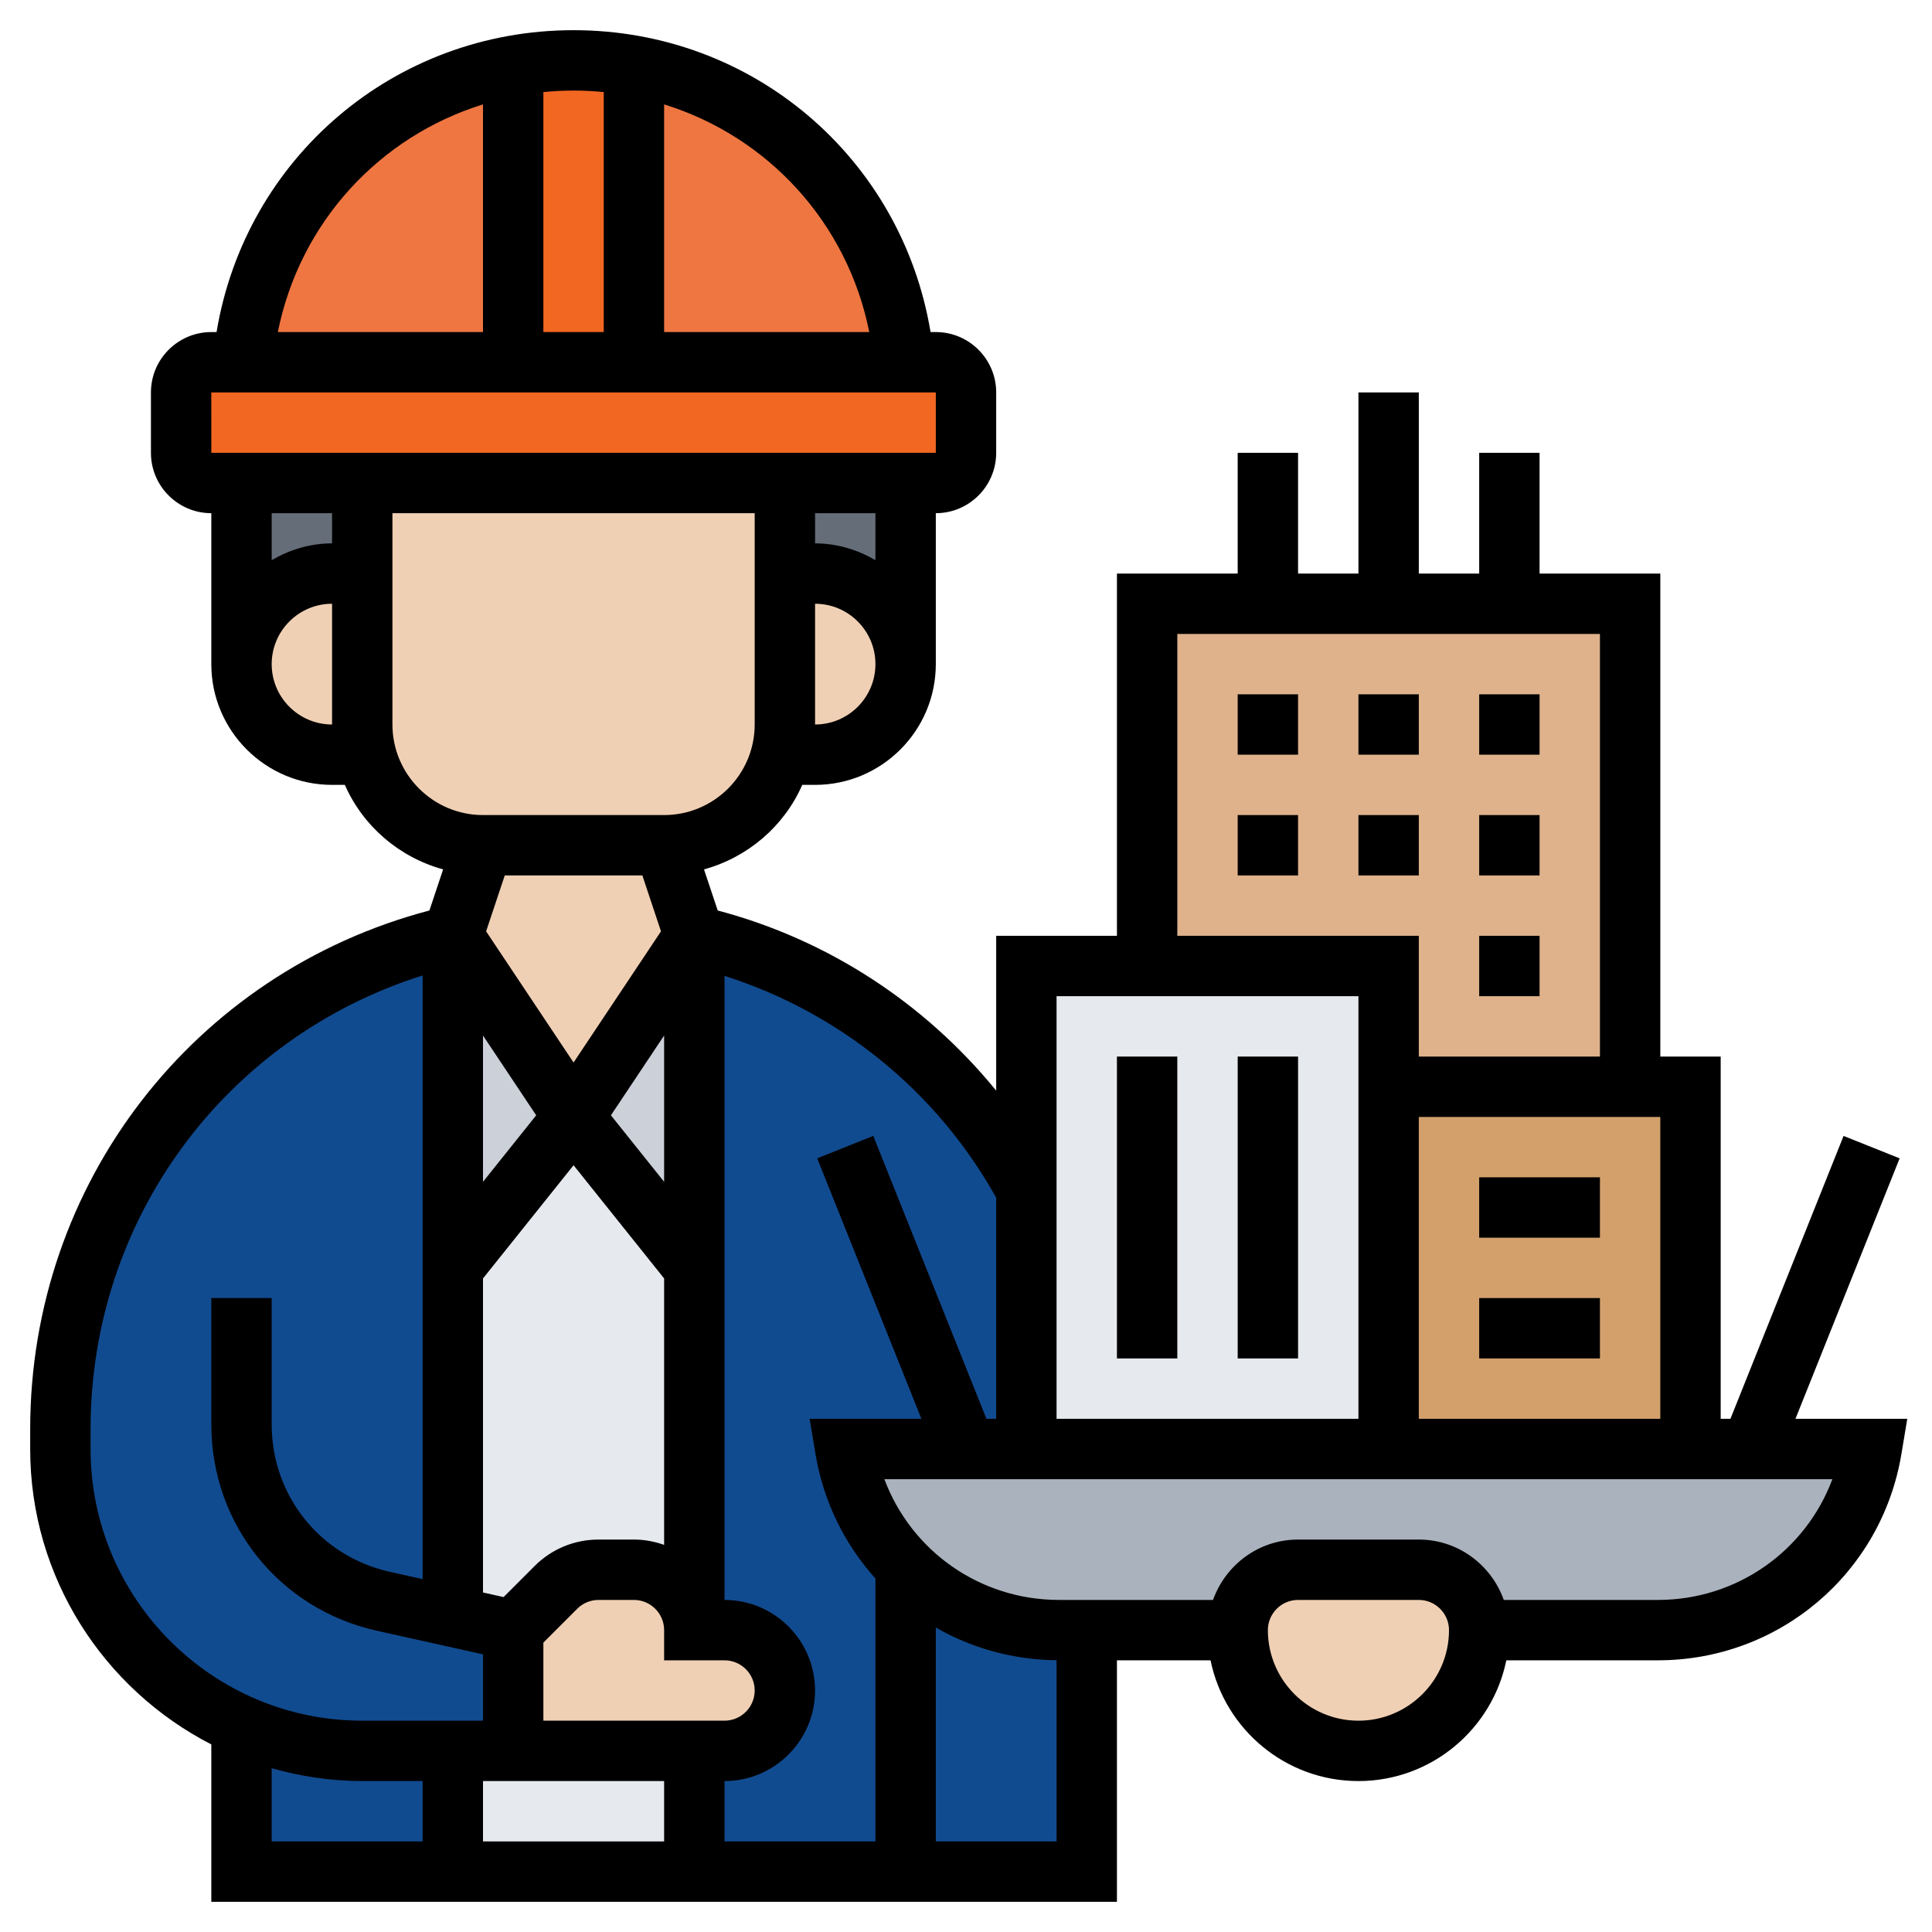
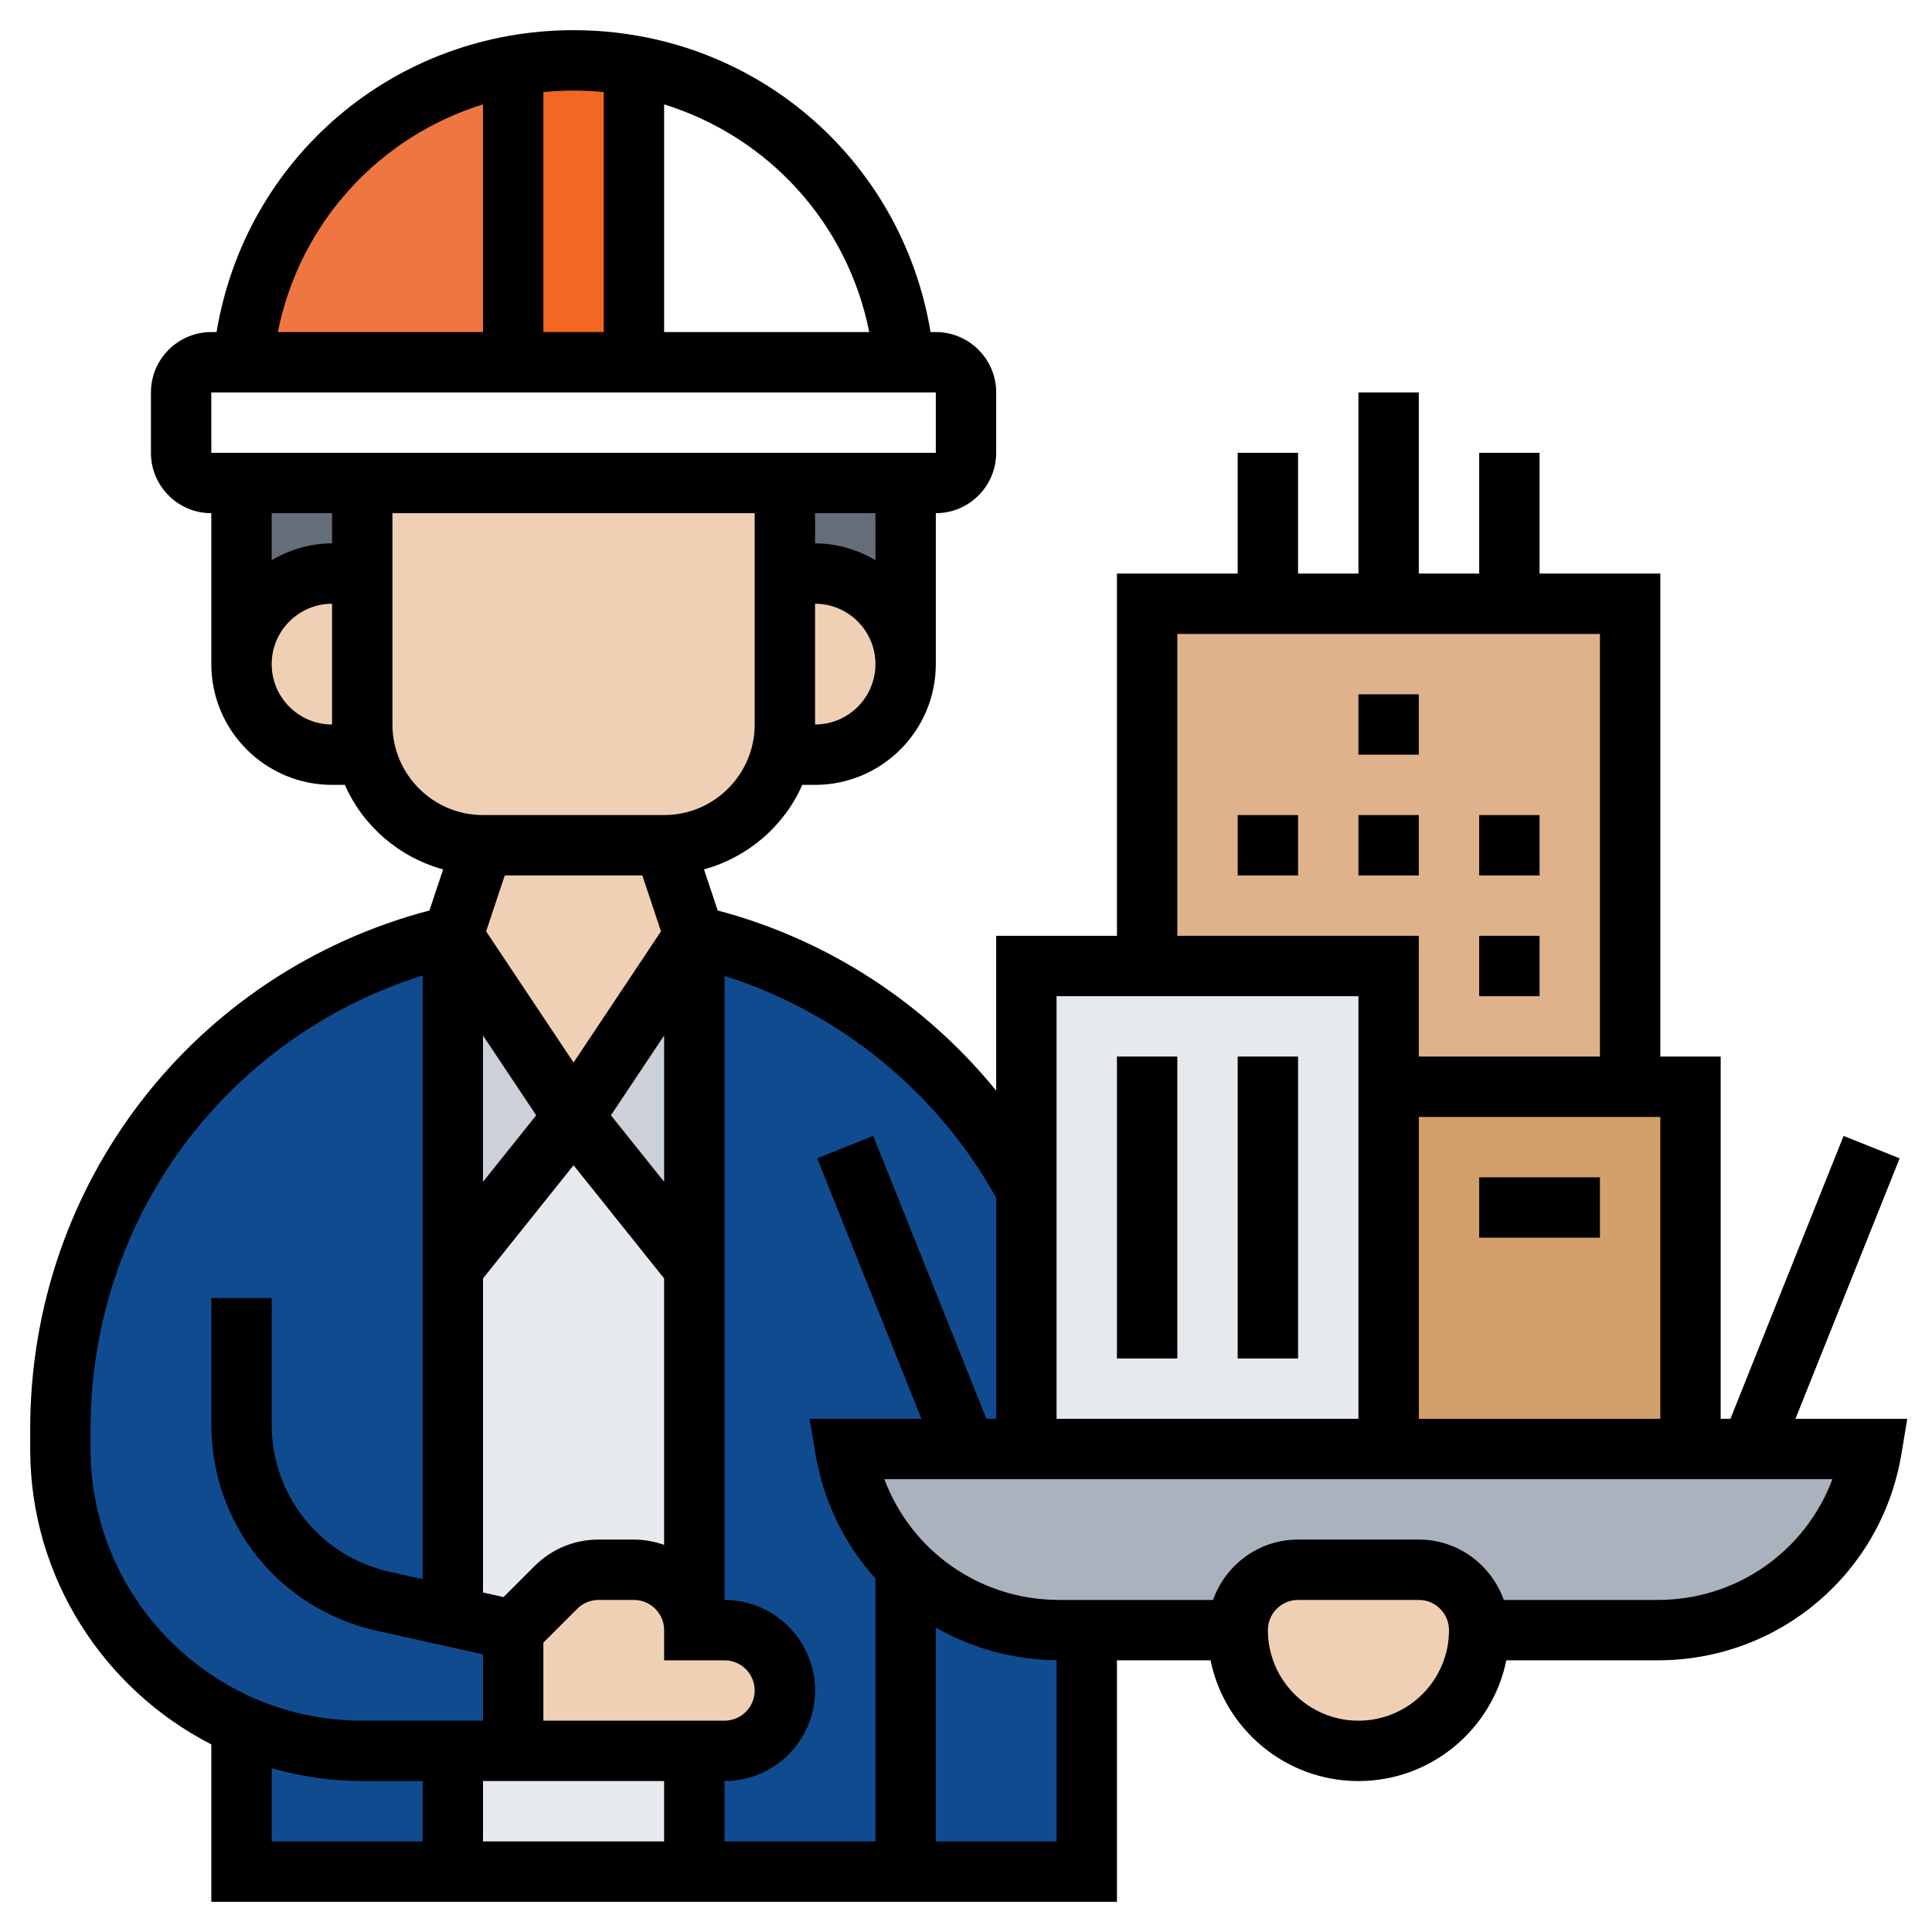
<svg xmlns="http://www.w3.org/2000/svg" version="1.1" id="Layer_5" x="0px" y="0px" width="512px" height="512px" viewBox="0 0 512 512" enable-background="new 0 0 512 512" xml:space="preserve">
  <g>
    <g>
      <g>
        <path fill="#114B8F" d="M288,432v64h-48v-80.88C250.4,425.6,264.88,432,280.641,432H288z" />
      </g>
      <g>
        <path fill="#114B8F" d="M256,384h-32c2,12.16,7.76,22.88,16,31.12V496h-56v-32h8c4.4,0,8.4-1.76,11.28-4.72     c2.96-2.88,4.72-6.88,4.72-11.28c0-8.8-7.2-16-16-16h-8v-96v-88c38.64,8.96,70.16,34,88,67.2V384H256z" />
      </g>
      <g>
        <path fill="#114B8F" d="M120,464v32H64v-38.64v-0.08C73.76,461.6,84.64,464,96,464H120z" />
      </g>
      <g>
        <path fill="#114B8F" d="M136,432v32h-16H96c-11.36,0-22.24-2.4-32-6.72C35.76,444.96,16,416.8,16,384v-5.279     C16,316.24,59.12,262.08,120,248v88v92.4L136,432z" />
      </g>
      <g>
        <path fill="#E6E9ED" d="M136,464h48v32h-64v-32H136z" />
      </g>
      <g>
        <path fill="#E6E9ED" d="M184,336v96c0-8.8-7.2-16-16-16h-9.36c-4.24,0-8.32,1.68-11.36,4.721L136,432l-16-3.6V336l32-40L184,336z     " />
      </g>
      <g>
        <path fill="#CCD1D9" d="M184,248v88l-32-40L184,248z" />
      </g>
      <g>
        <path fill="#CCD1D9" d="M120,248l32,48l-32,40V248z" />
      </g>
      <g>
        <path fill="#AAB2BD" d="M464,384h32c-2.32,13.84-9.44,25.84-19.52,34.4c-10.08,8.479-23.04,13.6-37.12,13.6H392     c0-4.4-1.76-8.4-4.72-11.279C384.4,417.76,380.4,416,376,416h-32c-8.8,0-16,7.2-16,16h-40h-7.359     c-15.761,0-30.241-6.4-40.641-16.88c-8.24-8.24-14-18.96-16-31.12h32h16h96h80H464z" />
      </g>
      <g>
        <path fill="#D3A06C" d="M448,288v96h-80v-96h64H448z" />
      </g>
      <g>
        <path fill="#DFB28B" d="M432,160v128h-64v-32h-64v-96h32h32h32H432z" />
      </g>
      <g>
        <path fill="#E6E9ED" d="M304,256h64v32v96h-96v-68.8V256H304z" />
      </g>
      <g>
        <path fill="#F0D0B4" d="M387.28,420.721C390.24,423.6,392,427.6,392,432c0,8.8-3.6,16.8-9.36,22.64     C376.8,460.4,368.8,464,360,464s-16.8-3.6-22.64-9.36C331.6,448.8,328,440.8,328,432s7.2-16,16-16h32     C380.4,416,384.4,417.76,387.28,420.721z" />
      </g>
      <g>
        <path fill="#F0D0B4" d="M192,432c8.8,0,16,7.2,16,16c0,4.4-1.76,8.4-4.72,11.28C200.4,462.24,196.4,464,192,464h-8h-48v-32     l11.28-11.279c3.04-3.041,7.12-4.721,11.36-4.721H168c8.8,0,16,7.2,16,16H192z" />
      </g>
      <g>
        <path fill="#F0D0B4" d="M232.96,159.04c4.32,4.32,7.04,10.32,7.04,16.96c0,13.28-10.72,24-24,24h-9.04c0.72-2.56,1.04-5.2,1.04-8     v-40h8C222.64,152,228.64,154.72,232.96,159.04L232.96,159.04z" />
      </g>
      <g>
        <path fill="#F0D0B4" d="M176,224l8,24l-32,48l-32-48l8-24H176z" />
      </g>
      <g>
        <path fill="#F0D0B4" d="M208,152v40c0,2.8-0.32,5.44-1.04,8c-3.52,13.84-16.08,24-30.96,24h-48c-14.88,0-27.44-10.16-30.96-24     c-0.72-2.56-1.04-5.2-1.04-8v-40v-24h112V152z" />
      </g>
      <g>
        <path fill="#F0D0B4" d="M97.04,200H88c-6.64,0-12.64-2.72-16.96-7.04C66.72,188.64,64,182.64,64,176c0-13.28,10.72-24,24-24h8v40     C96,194.8,96.32,197.44,97.04,200z" />
      </g>
      <g>
        <path fill="#656D78" d="M240,128v48c0-6.64-2.72-12.64-7.04-16.96S222.64,152,216,152h-8v-24H240z" />
      </g>
      <g>
        <path fill="#656D78" d="M88,152c-13.28,0-24,10.72-24,24v-48h32v24H88z" />
      </g>
      <g>
-         <path fill="#EF7641" d="M239.68,96H168V17.52v-0.08c16.64,3.04,31.6,10.8,43.52,21.76C227.2,53.6,237.6,73.6,239.68,96L239.68,96     z" />
-       </g>
+         </g>
      <g>
        <path fill="#EF7641" d="M136,17.52V96H64.32C67.92,56.48,97.6,24.48,136,17.44V17.52z" />
      </g>
      <g>
        <path fill="#F26721" d="M168,17.52V96h-32V17.52v-0.08c5.2-0.96,10.56-1.44,16-1.44s10.8,0.48,16,1.44V17.52z" />
      </g>
      <g>
-         <path fill="#F26721" d="M56,96h8.32H136h32h71.68H248c4.4,0,8,3.6,8,8v16c0,4.4-3.6,8-8,8h-8h-32H96H64h-8c-4.4,0-8-3.6-8-8v-16     C48,99.6,51.6,96,56,96z" />
-       </g>
+         </g>
    </g>
    <g>
      <path d="M475.816,376l27.607-69.023l-14.855-5.944L458.584,376H456v-96h-16V152h-32v-32h-16v32h-16v-48h-16v48h-16v-32h-16v32h-32    v96h-32v41.032c-18.856-23.152-44.592-40.016-73.8-47.744l-3.632-10.888c11.664-3.224,21.248-11.472,26.04-22.4H216    c17.648,0,32-14.352,32-32v-40c8.824,0,16-7.176,16-16v-16c0-8.824-7.176-16-16-16h-1.392C238.952,41.92,199.544,8,152,8    S65.048,41.92,57.392,88H56c-8.824,0-16,7.176-16,16v16c0,8.824,7.176,16,16,16v40c0,17.648,14.352,32,32,32h3.392    c4.8,10.928,14.376,19.184,26.04,22.4l-3.632,10.888C51.28,257.775,8,313.664,8,378.736V384c0,34.111,19.552,63.688,48,78.288V504    h240v-64h24.808c3.721,18.232,19.872,32,39.192,32s35.472-13.768,39.192-32h40.151c32.12,0,59.272-23,64.553-54.68l1.552-9.32    H475.816z M376,376v-80h64v80H376z M312,168h112v112h-48v-32h-64V168z M360,264v112h-80V264H360z M264,317.408V376h-2.584    l-29.992-74.977l-14.856,5.944L244.184,376H214.56l1.552,9.32c2.12,12.72,7.808,24.008,15.888,33V488h-40v-16    c13.232,0,24-10.768,24-24s-10.768-24-24-24V258.616C222.504,268.313,248.304,289.24,264,317.408L264,317.408z M170.232,232    l4.936,14.816L152,281.576l-23.176-34.76L133.768,232H170.232z M176,313.191l-14.096-17.623L176,274.424V313.191z M128,313.191    v-38.768l14.096,21.145L128,313.191z M128,338.8l24-30l24,30v70.608c-2.512-0.889-5.192-1.408-8-1.408h-9.368    c-6.408,0-12.44,2.496-16.976,7.032l-8.208,8.208L128,422.024V338.8z M144,435.312l8.968-8.968    c1.512-1.512,3.528-2.344,5.664-2.344H168c4.408,0,8,3.592,8,8v8h16c4.408,0,8,3.592,8,8s-3.592,8-8,8h-48V435.312z M176,472v16    h-48v-16H176z M216,192v-32c8.824,0,16,7.176,16,16S224.824,192,216,192z M232,148.448c-4.728-2.752-10.144-4.448-16-4.448v-8h16    V148.448z M230.368,88H176V27.664C203.48,36.184,224.56,58.976,230.368,88z M160,24.4V88h-16V24.4c2.632-0.256,5.296-0.4,8-0.4    S157.368,24.144,160,24.4z M128,27.664V88H73.632C79.44,58.976,100.52,36.184,128,27.664z M55.992,104H56h192v16H56L55.992,104z     M88,136v8c-5.856,0-11.272,1.696-16,4.448V136H88z M72,176c0-8.824,7.176-16,16-16v32C79.176,192,72,184.824,72,176z M104,192    v-56h96v56c0,13.232-10.768,24-24,24h-48C114.768,216,104,205.232,104,192z M24,384v-5.264c0-55.68,35.712-103.744,88-120.232    V418.48l-8.68-1.929C84.88,412.447,72,396.393,72,377.496V344H56v33.496c0,26.447,18.032,48.928,43.848,54.664L128,438.416V456H96    C56.304,456,24,423.696,24,384z M72,468.592C79.64,470.76,87.672,472,96,472h16v16H72V468.592z M248,488v-56.688    c9.464,5.44,20.4,8.545,32,8.664V488H248z M360,456c-13.232,0-24-10.768-24-24c0-4.408,3.592-8,8-8h32c4.408,0,8,3.592,8,8    C384,445.232,373.232,456,360,456z M439.336,424H398.52c-3.312-9.288-12.111-16-22.527-16h-32c-10.416,0-19.216,6.712-22.528,16    h-40.815c-20.992,0-39.168-13-46.28-32H485.6C478.504,411,460.336,424,439.336,424L439.336,424z" />
      <path d="M360,184h16v16h-16V184z" />
-       <path d="M328,184h16v16h-16V184z" />
-       <path d="M392,184h16v16h-16V184z" />
      <path d="M392,216h16v16h-16V216z" />
      <path d="M328,216h16v16h-16V216z" />
      <path d="M360,216h16v16h-16V216z" />
-       <path d="M392,248h16v16h-16V248z" />
+       <path d="M392,248h16v16h-16V248" />
      <path d="M296,280h16v80h-16V280z" />
      <path d="M328,280h16v80h-16V280z" />
      <path d="M392,312h32v16h-32V312z" />
-       <path d="M392,344h32v16h-32V344z" />
    </g>
  </g>
</svg>